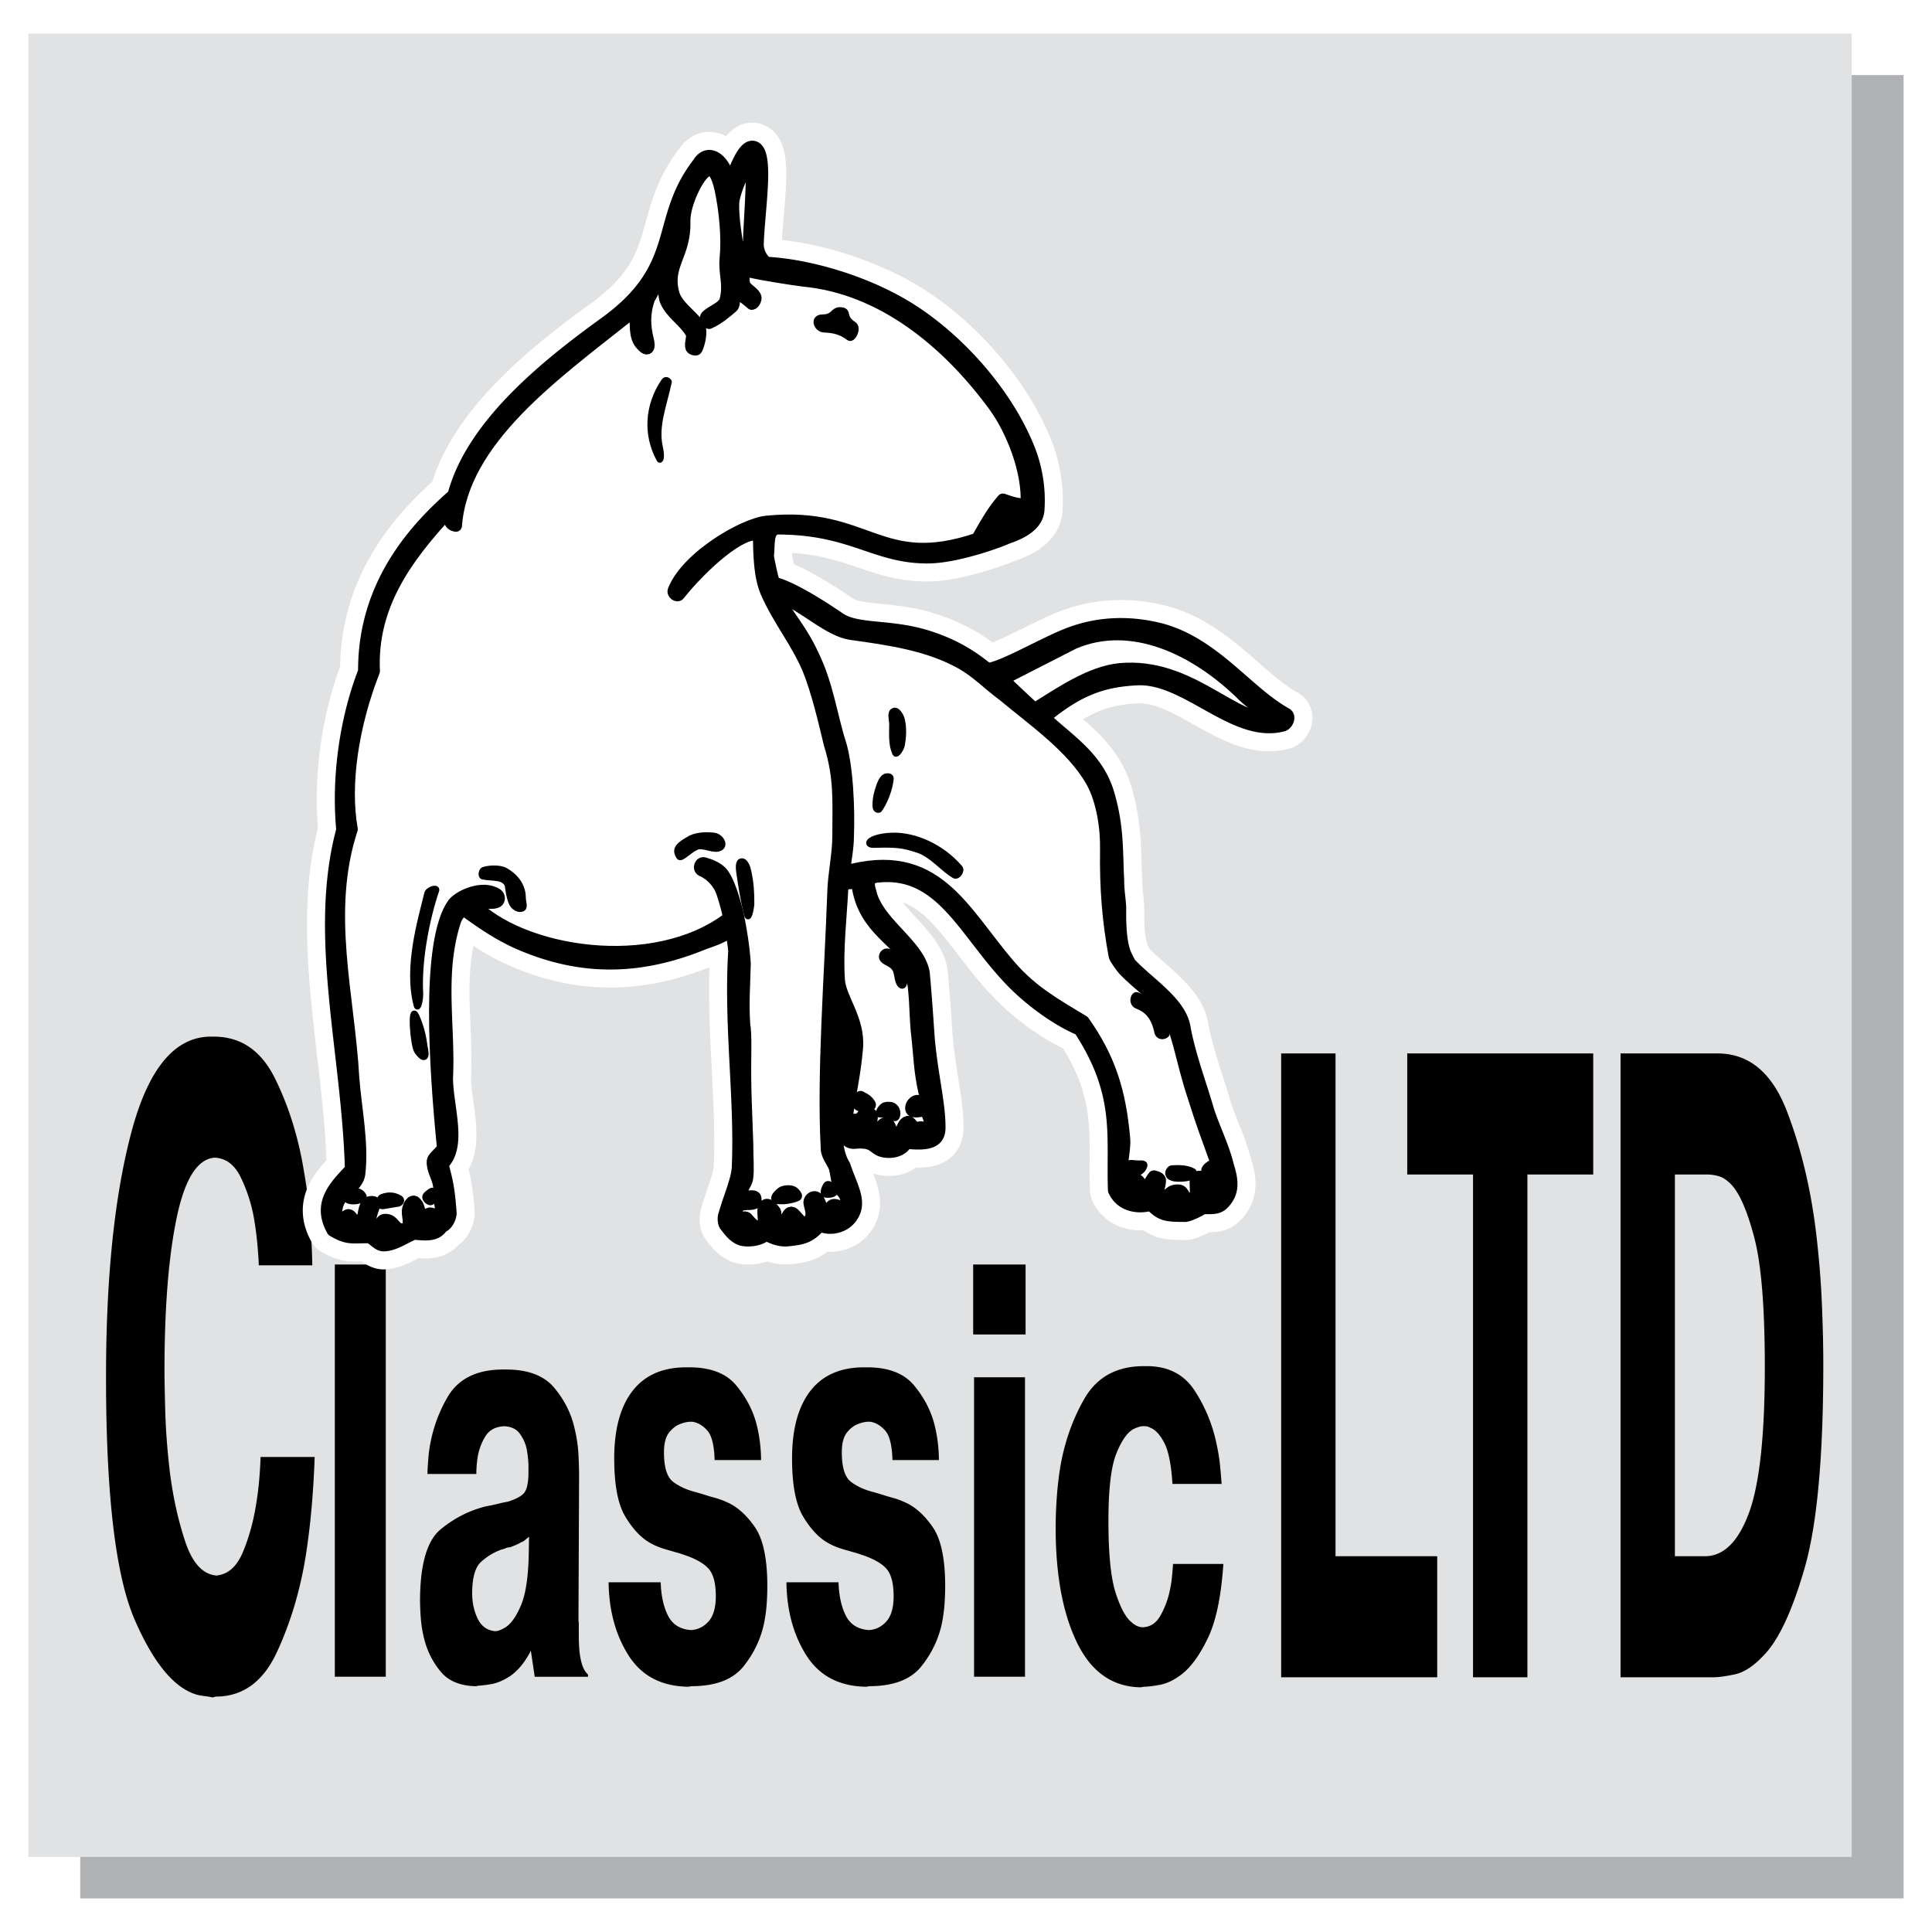
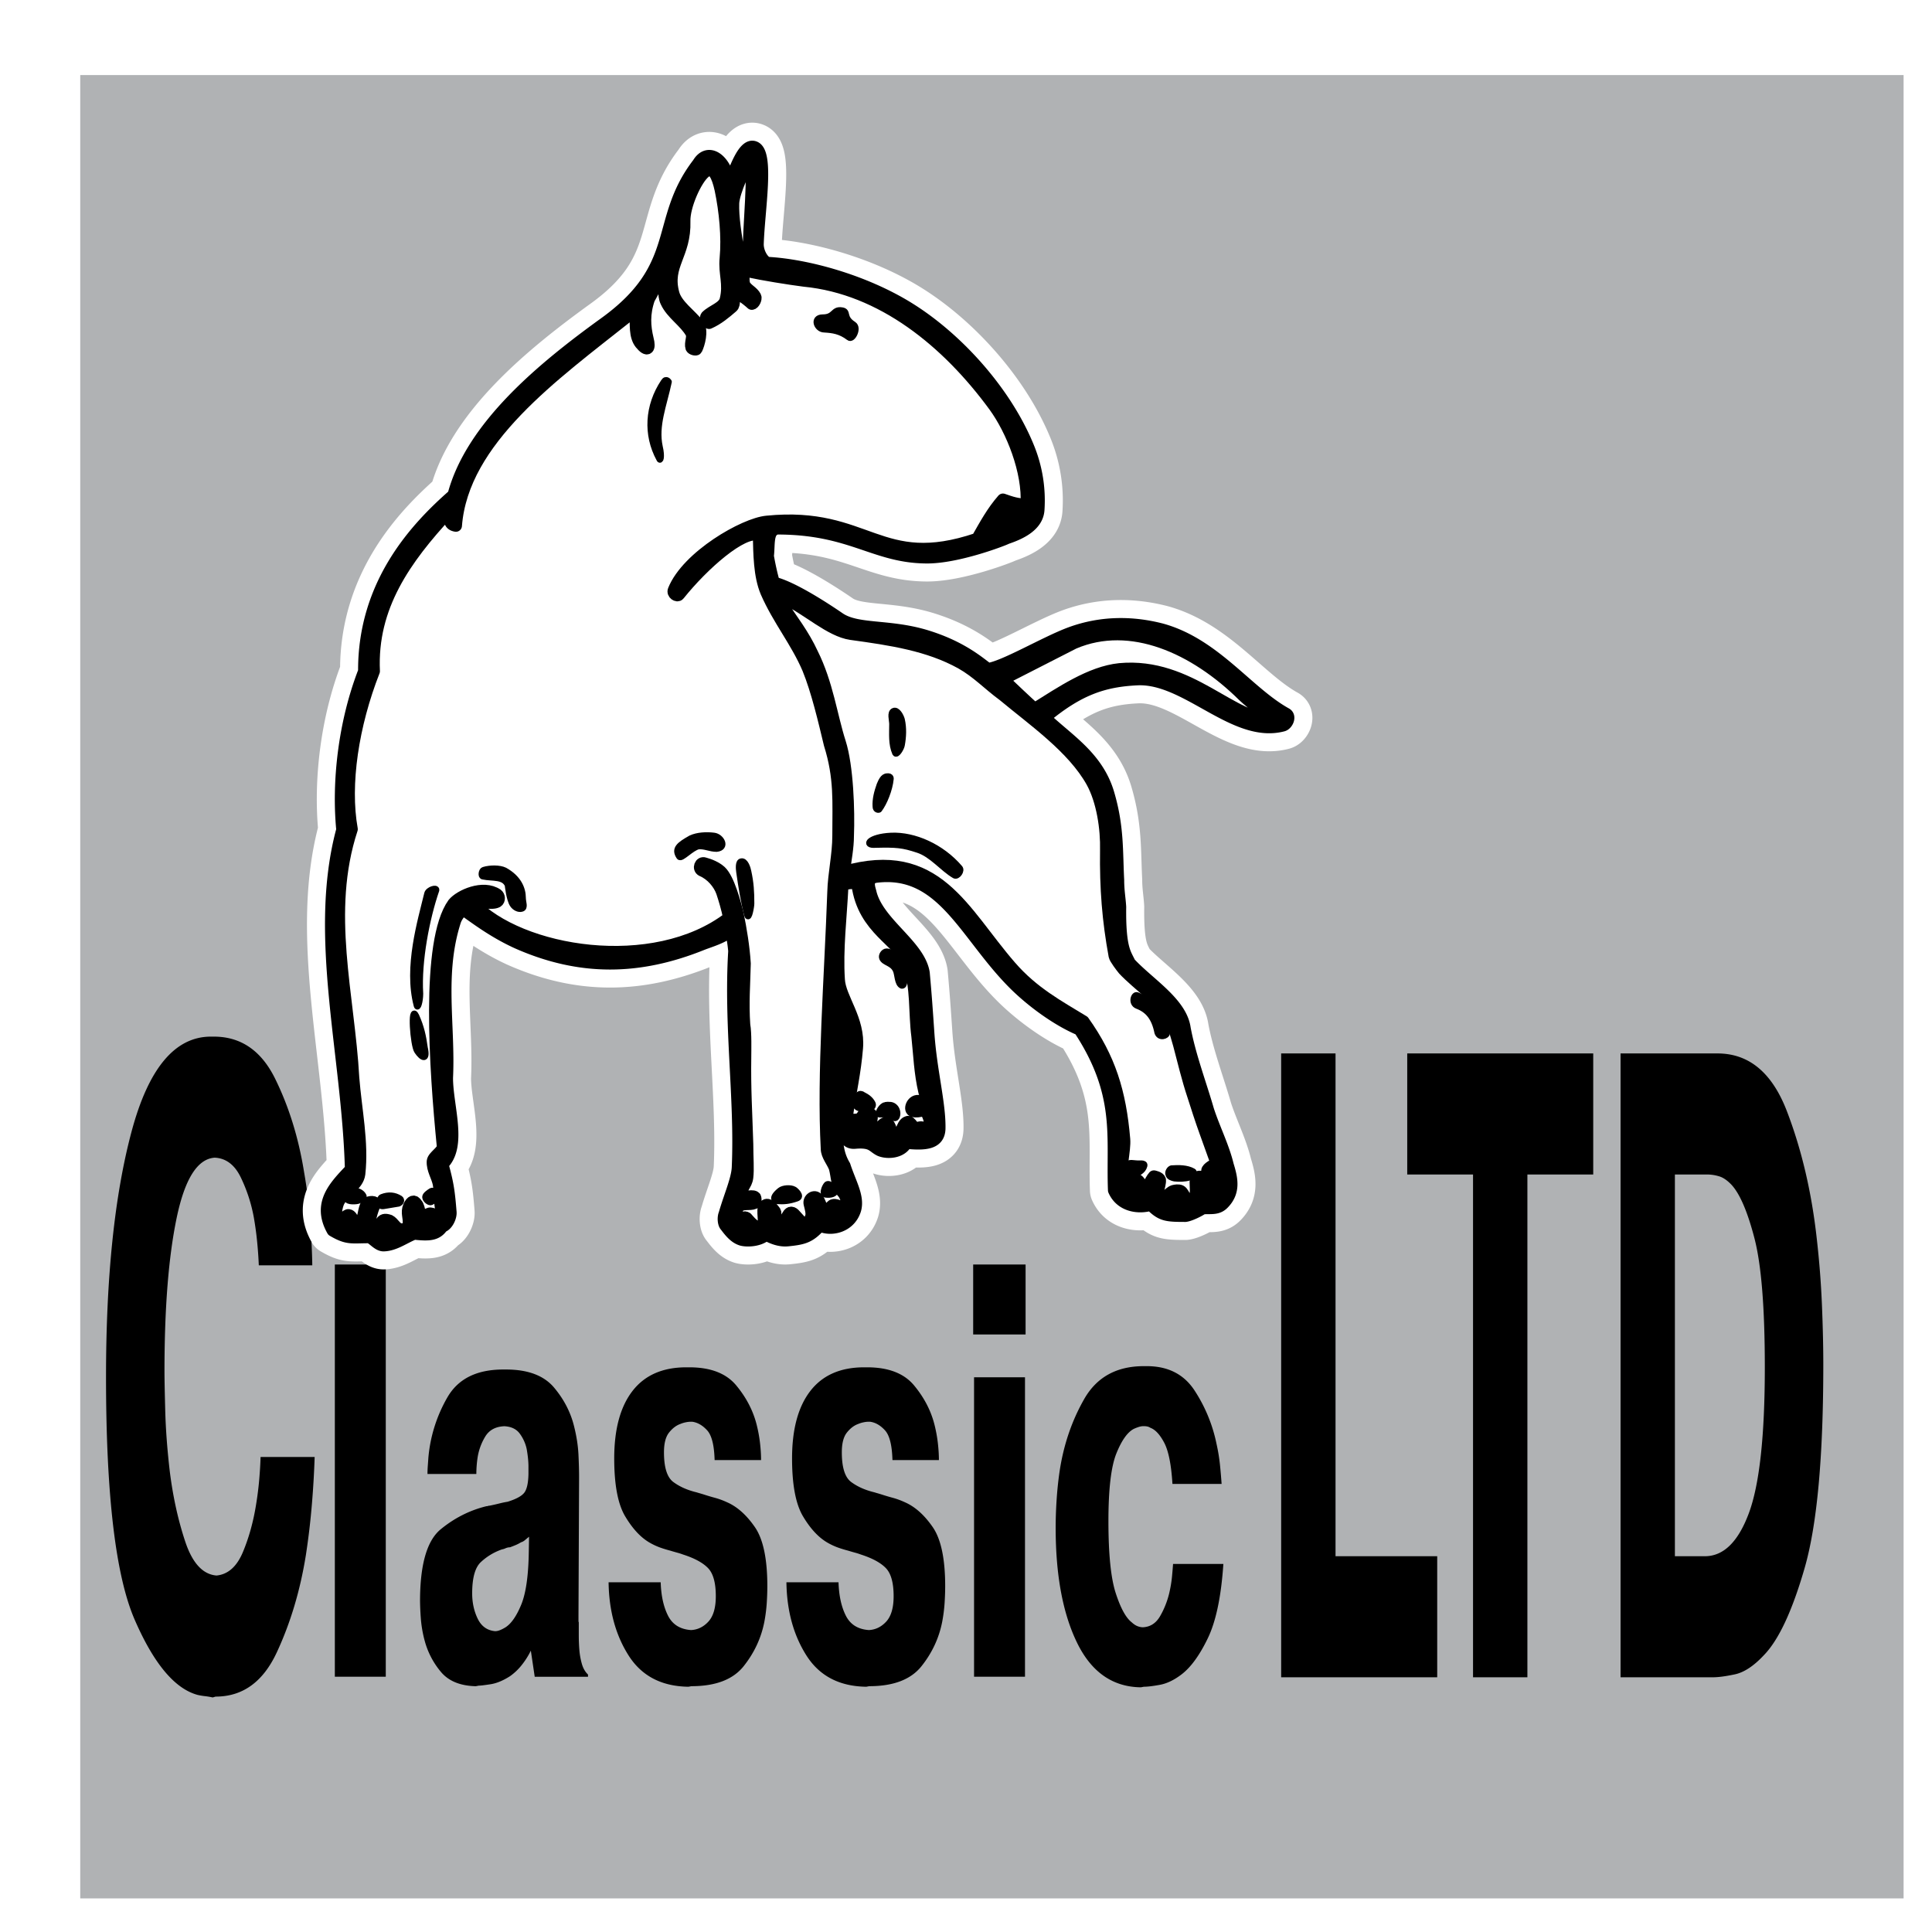
<svg xmlns="http://www.w3.org/2000/svg" width="2500" height="2500" viewBox="0 0 192.756 192.756">
  <g fill-rule="evenodd" clip-rule="evenodd">
-     <path fill="#fff" d="M0 0h192.756v192.756H0V0z" />
    <path fill="#b0b2b4" d="M8.006 7.489h181.916v181.915H8.006V7.489z" />
-     <path fill="#e1e2e3" d="M2.834 3.352H184.75v181.916H2.834V3.352z" />
    <path d="M38.489 126.159v41.13h-5.082v-41.13h5.082zM42.65 147.058c0-.259.01-.519.029-.777s.04-.535.059-.83a14.542 14.542 0 0 1 1.902-6.043c1.07-1.848 2.922-2.771 5.558-2.771h.297c2.179 0 3.773.601 4.784 1.801 1.01 1.202 1.684 2.522 2.021 3.964.237.96.375 1.884.416 2.771s.059 1.607.059 2.162v.167l-.059 13.635v.609c0 .038.01.074.029.112v1.329a18.652 18.652 0 0 0 .059 1.442c.04.479.124.942.252 1.387.128.441.333.794.609 1.053v.221h-5.316l-.387-2.605a7.779 7.779 0 0 1-.98 1.525 5.593 5.593 0 0 1-1.1 1.025c-.693.443-1.342.711-1.947.803-.604.093-.995.14-1.173.14l-.297.056c-1.546-.039-2.699-.51-3.462-1.414a8.047 8.047 0 0 1-1.62-3.077 12.023 12.023 0 0 1-.401-2.327 26.952 26.952 0 0 1-.075-1.663c0-3.658.689-6.052 2.066-7.179 1.376-1.128 2.897-1.895 4.562-2.3a.52.52 0 0 0 .163-.027.435.435 0 0 1 .164-.028c.356-.074.683-.148.98-.223s.564-.129.802-.166c.833-.259 1.382-.554 1.65-.887.268-.332.411-.96.43-1.884v-.195-.193-.193-.195c0-.221-.015-.479-.044-.774-.03-.296-.074-.609-.133-.943a3.97 3.97 0 0 0-.684-1.524c-.335-.461-.852-.712-1.544-.747-.872.035-1.506.377-1.902 1.025a5.678 5.678 0 0 0-.772 2.134 11.22 11.22 0 0 0-.12 1.608H42.65v-.004zm10.134 6.263c-.139.11-.273.222-.402.331a1.036 1.036 0 0 1-.401.224c-.179.11-.356.201-.535.276-.179.074-.366.148-.564.223-.08 0-.158.008-.238.027a1.165 1.165 0 0 0-.238.083 1.284 1.284 0 0 1-.252.083 1.313 1.313 0 0 0-.253.082 5.88 5.88 0 0 0-1.916 1.191c-.585.537-.876 1.58-.876 3.133 0 .923.183 1.764.55 2.522.367.758.946 1.174 1.739 1.246.158 0 .326-.036.504-.11.179-.074.357-.166.535-.276.575-.369 1.095-1.119 1.561-2.246.466-1.126.719-2.854.758-5.182l.028-1.607zM65.918 157.865c.04 1.332.282 2.44.728 3.326.446.887 1.213 1.367 2.303 1.441.674-.036 1.253-.323 1.739-.857.485-.538.728-1.379.728-2.523 0-1.331-.257-2.264-.773-2.801-.515-.535-1.347-.987-2.496-1.356a6.37 6.37 0 0 0-.61-.193c-.208-.058-.43-.121-.668-.195a11.898 11.898 0 0 1-.995-.304 6.542 6.542 0 0 1-1.115-.526c-.872-.519-1.67-1.387-2.393-2.605-.723-1.221-1.085-3.143-1.085-5.765 0-2.92.61-5.165 1.828-6.736s3.006-2.354 5.364-2.354h.297c2.12 0 3.68.599 4.68 1.801s1.679 2.503 2.037 3.907c.158.628.272 1.248.341 1.857s.104 1.172.104 1.69h-4.635c-.04-1.478-.288-2.468-.744-2.966-.456-.5-.951-.784-1.485-.858h-.179c-.139 0-.297.02-.475.056a2.788 2.788 0 0 0-.535.165c-.417.148-.792.436-1.129.86s-.505 1.08-.505 1.969c0 1.514.312 2.503.936 2.964.624.463 1.392.805 2.303 1.025.119.038.243.074.372.11.129.038.253.074.371.112.337.11.708.222 1.114.331.407.111.808.26 1.204.444 1.011.444 1.932 1.266 2.764 2.468.832 1.199 1.248 3.168 1.248 5.902 0 .519-.02 1.081-.059 1.69-.04.609-.119 1.229-.238 1.858-.316 1.624-1.005 3.102-2.065 4.434-1.06 1.331-2.798 1.996-5.215 1.996l-.297.055c-2.675-.038-4.662-1.072-5.959-3.104-1.297-2.032-1.966-4.472-2.006-7.317H65.918v-.001zM83.66 157.865c.04 1.332.282 2.44.727 3.326.446.887 1.214 1.367 2.303 1.441.674-.036 1.253-.323 1.74-.857.485-.538.727-1.379.727-2.523 0-1.331-.257-2.264-.773-2.801-.515-.535-1.347-.987-2.495-1.356a6.461 6.461 0 0 0-.61-.193 24.16 24.16 0 0 1-.668-.195 11.898 11.898 0 0 1-.995-.304 6.498 6.498 0 0 1-1.114-.526c-.872-.519-1.67-1.387-2.393-2.605-.723-1.221-1.085-3.143-1.085-5.765 0-2.92.61-5.165 1.828-6.736s3.006-2.354 5.364-2.354h.297c2.119 0 3.679.599 4.68 1.801 1 1.202 1.679 2.503 2.037 3.907.158.628.272 1.248.341 1.857s.104 1.172.104 1.69H89.04c-.04-1.478-.288-2.468-.744-2.966-.455-.5-.95-.784-1.485-.858h-.178c-.139 0-.297.02-.475.056a2.788 2.788 0 0 0-.535.165c-.417.148-.792.436-1.129.86s-.505 1.08-.505 1.969c0 1.514.312 2.503.936 2.964.624.463 1.393.805 2.303 1.025.12.038.244.074.372.11.129.038.253.074.371.112.337.11.708.222 1.115.331.406.111.807.26 1.203.444 1.011.444 1.932 1.266 2.764 2.468.832 1.199 1.248 3.168 1.248 5.902 0 .519-.02 1.081-.059 1.69-.04.609-.119 1.229-.238 1.858-.316 1.624-1.005 3.102-2.065 4.434-1.06 1.331-2.798 1.996-5.215 1.996l-.297.055c-2.675-.038-4.662-1.072-5.96-3.104-1.296-2.032-1.966-4.472-2.006-7.317h5.199v-.001zM102.264 137.411v29.878h-5.082v-29.878h5.082zm-5.17-11.252h5.229v6.983h-5.229v-6.983zM122.055 156.037c-.217 3.251-.736 5.727-1.559 7.428-.822 1.699-1.699 2.9-2.631 3.604-.732.555-1.445.896-2.139 1.025-.693.128-1.229.193-1.605.193l-.297.056c-2.812-.036-4.934-1.517-6.359-4.434-1.426-2.92-2.141-6.746-2.141-11.476 0-.849.029-1.756.09-2.716.061-.962.158-1.921.297-2.883.396-2.661 1.219-5.082 2.467-7.263 1.248-2.179 3.229-3.27 5.943-3.27h.297c2.119 0 3.711.812 4.77 2.439a15.324 15.324 0 0 1 2.186 5.321c.158.703.271 1.396.342 2.079.068.684.123 1.32.164 1.913H116.976c-.119-1.922-.391-3.289-.818-4.103-.426-.813-.885-1.312-1.381-1.497a.922.922 0 0 0-.342-.138 1.91 1.91 0 0 0-.342-.027c-.158 0-.322.027-.49.082-.17.056-.332.119-.49.193-.635.334-1.213 1.155-1.74 2.468-.523 1.312-.785 3.557-.785 6.735 0 3.287.242 5.68.727 7.177.486 1.497 1.016 2.468 1.59 2.911.199.185.393.314.58.387.188.074.371.112.551.112.732-.038 1.301-.407 1.707-1.108a8.554 8.554 0 0 0 .906-2.273c.139-.591.234-1.155.283-1.69.051-.535.084-.952.104-1.247h5.019v.002zM31.393 145.365a91.635 91.635 0 0 1-.264 4.57 72.835 72.835 0 0 1-.616 5.244c-.567 3.524-1.534 6.752-2.902 9.688-1.369 2.938-3.4 4.403-6.098 4.403l-.293.085a7.644 7.644 0 0 0-.748-.127 6.938 6.938 0 0 1-.748-.124c-2.286-.615-4.382-3.117-6.288-7.508-1.905-4.391-2.858-12.456-2.858-24.198 0-9.955.845-18.107 2.535-24.453 1.69-6.348 4.334-9.521 7.93-9.521h.293c2.697 0 4.735 1.397 6.112 4.195 1.377 2.795 2.34 5.898 2.888 9.31a49.48 49.48 0 0 1 .615 4.947c.117 1.622.187 3.078.206 4.365H25.821a41.03 41.03 0 0 0-.146-2.141 32.556 32.556 0 0 0-.352-2.642 15.546 15.546 0 0 0-1.319-4.026c-.606-1.23-1.465-1.876-2.58-1.931-1.72.113-2.985 2.11-3.797 5.999-.811 3.887-1.217 8.987-1.217 15.307 0 .727.025 2.029.074 3.902s.2 3.898.454 6.081c.313 2.515.825 4.851 1.539 7.003.714 2.153 1.754 3.287 3.123 3.397 1.153-.11 2.032-.896 2.638-2.349.606-1.452 1.046-3.049 1.319-4.781.137-.837.239-1.664.309-2.476.068-.812.112-1.551.131-2.222h5.396v.003zM143.391 167.342H127.822v-62.24h5.424v50.163h10.145v12.077zM140.4 117.18v-12.078h18.557v12.078h-6.568v50.162h-5.424V117.18H140.4zM171.357 105.102c3.146 0 5.457 1.929 6.932 5.789 1.477 3.856 2.467 8.107 2.977 12.749.254 2.237.424 4.446.512 6.628.09 2.18.133 4.137.133 5.87 0 9.228-.621 15.993-1.861 20.299-1.242 4.307-2.605 7.216-4.09 8.724-.996 1.064-1.955 1.693-2.873 1.889s-1.652.293-2.197.293h-9.207v-62.24h9.674v-.001zm-4.252 50.163h2.99c1.857 0 3.318-1.427 4.383-4.28 1.064-2.851 1.598-7.717 1.598-14.593 0-5.929-.348-10.222-1.041-12.876-.693-2.658-1.461-4.434-2.301-5.329-.43-.446-.85-.727-1.26-.837a4.131 4.131 0 0 0-1.086-.17h-3.283v38.085z" />
    <path d="M38.336 124.216c-.557.051-1.013-.607-1.469-.811-1.824 0-2.178.203-3.647-.658-1.52-2.685.253-4.406 1.823-6.078-.304-11.549-3.697-23.4-.861-33.886-.456-4.66.152-10.586 2.178-15.803-.05-8.763 5.217-14.334 8.915-17.576 1.824-6.889 9.016-12.764 15.044-17.12 7.952-5.724 4.964-10.231 9.37-15.955.962-1.621 2.735-.405 3.09 2.077.507-1.266 1.418-4.103 2.482-3.697 1.418.506.405 6.281.304 9.674 0 .709.405 1.57.962 1.874 3.951.203 9.725 1.773 14.183 4.559 4.862 3.039 9.625 8.357 11.853 13.828a13.923 13.923 0 0 1 1.012 6.229c-.102 1.469-1.621 2.279-3.141 2.786-.252.152-4.963 1.975-8.053 1.925-5.167-.051-7.446-2.888-14.841-2.888-1.064.203-.811 1.52-.962 2.786.152.861.354 1.823.607 2.685 1.723.405 4.762 2.33 6.534 3.546 1.773 1.215 4.863.658 8.51 1.722 3.748 1.114 5.521 2.786 6.332 3.343 1.621-.202 5.773-2.684 8.256-3.596 3.039-1.114 6.129-1.114 9.066-.354 5.318 1.469 8.561 6.28 12.41 8.408.455.253.102 1.013-.305 1.115-4.812 1.266-9.572-4.812-14.486-4.609-3.393.152-5.926 1.013-9.32 3.849 2.33 2.229 5.318 3.951 6.383 7.648.963 3.292.811 5.673.963 8.56 0 1.063.15 1.824.201 2.685-.051 4.153.508 4.66.963 5.622 1.875 2.026 5.115 3.951 5.471 6.483.506 2.735 1.57 5.521 2.33 8.154.607 1.875 1.52 3.647 1.975 5.521.406 1.317.709 2.634-.455 3.799-.557.558-1.164.405-2.025.456-.355.253-1.268.709-1.723.76-1.926 0-2.381-.051-3.445-1.114-1.113.354-2.938.203-3.646-1.418-.203-5.369.811-9.573-3.443-16.057-2.279-.963-4.812-2.837-6.535-4.559-4.913-4.913-7.141-11.498-13.776-10.688-1.114.152-.709 1.165-.608 1.57.709 3.09 4.862 5.268 5.318 8.054.203 2.229.304 3.697.456 5.926.253 3.85 1.165 7.091 1.114 9.624-.051 1.418-1.317 1.57-3.292 1.367-.456.963-1.823 1.063-2.583.76-.759-.354-.759-.912-2.532-.76-1.215.102-.962-1.367-1.874-1.722.051 1.569.051 2.785.811 4.052.557 1.722 1.418 3.09 1.063 4.356-.506 1.671-2.33 2.127-3.495 1.569-1.013 1.165-1.672 1.317-3.141 1.47-.811.101-1.57-.203-2.229-.558-.659.607-1.875.658-2.431.507-.659-.203-1.114-.76-1.57-1.368-.203-.202-.253-.811-.102-1.165.507-1.772 1.267-3.444 1.317-4.659.304-6.889-.81-14.082-.354-21.578-.102-1.215-.355-2.127-.304-2.127-.861.76-2.026 1.063-2.938 1.418-6.281 2.533-12.156 2.634-18.437-.152-2.33-1.063-4.052-2.38-5.42-3.343-.203.203-.608.608-.811 1.165-1.722 5.318-.557 10.434-.811 15.702 0 2.837 1.469 6.787-.456 8.61.558 1.976.659 2.888.811 4.762.051.506-.354 1.316-.811 1.418-.557.861-1.367.861-2.785.709-1.014.406-1.927 1.115-2.99 1.166z" stroke="#fff" stroke-width="4.862" stroke-linecap="round" stroke-linejoin="round" stroke-miterlimit="2.613" />
    <path d="M38.336 124.216c-.557.051-1.013-.607-1.469-.811-1.824 0-2.178.203-3.647-.658-1.52-2.685.253-4.406 1.823-6.078-.304-11.549-3.697-23.4-.861-33.886-.456-4.66.152-10.586 2.178-15.803-.05-8.763 5.217-14.334 8.915-17.576 1.824-6.889 9.016-12.764 15.044-17.12 7.952-5.724 4.964-10.231 9.37-15.955.962-1.621 2.735-.405 3.09 2.077.507-1.266 1.418-4.103 2.482-3.697 1.418.506.405 6.281.304 9.674 0 .709.405 1.57.962 1.874 3.951.203 9.725 1.773 14.183 4.559 4.862 3.039 9.625 8.357 11.853 13.828a13.923 13.923 0 0 1 1.012 6.229c-.102 1.469-1.621 2.279-3.141 2.786-.252.152-4.963 1.975-8.053 1.925-5.167-.051-7.446-2.888-14.841-2.888-1.064.203-.811 1.52-.962 2.786.152.861.354 1.823.607 2.685 1.723.405 4.762 2.33 6.534 3.546 1.773 1.215 4.863.658 8.51 1.722 3.748 1.114 5.521 2.786 6.332 3.343 1.621-.202 5.773-2.684 8.256-3.596 3.039-1.114 6.129-1.114 9.066-.354 5.318 1.469 8.561 6.28 12.41 8.408.455.253.102 1.013-.305 1.115-4.812 1.266-9.572-4.812-14.486-4.609-3.393.152-5.926 1.013-9.32 3.849 2.33 2.229 5.318 3.951 6.383 7.648.963 3.292.811 5.673.963 8.56 0 1.063.15 1.824.201 2.685-.051 4.153.508 4.66.963 5.622 1.875 2.026 5.115 3.951 5.471 6.483.506 2.735 1.57 5.521 2.33 8.154.607 1.875 1.52 3.647 1.975 5.521.406 1.317.709 2.634-.455 3.799-.557.558-1.164.405-2.025.456-.355.253-1.268.709-1.723.76-1.926 0-2.381-.051-3.445-1.114-1.113.354-2.938.203-3.646-1.418-.203-5.369.811-9.573-3.443-16.057-2.279-.963-4.812-2.837-6.535-4.559-4.913-4.913-7.141-11.498-13.776-10.688-1.114.152-.709 1.165-.608 1.57.709 3.09 4.862 5.268 5.318 8.054.203 2.229.304 3.697.456 5.926.253 3.85 1.165 7.091 1.114 9.624-.051 1.418-1.317 1.57-3.292 1.367-.456.963-1.823 1.063-2.583.76-.759-.354-.759-.912-2.532-.76-1.215.102-.962-1.367-1.874-1.722.051 1.569.051 2.785.811 4.052.557 1.722 1.418 3.09 1.063 4.356-.506 1.671-2.33 2.127-3.495 1.569-1.013 1.165-1.672 1.317-3.141 1.47-.811.101-1.57-.203-2.229-.558-.659.607-1.875.658-2.431.507-.659-.203-1.114-.76-1.57-1.368-.203-.202-.253-.811-.102-1.165.507-1.772 1.267-3.444 1.317-4.659.304-6.889-.81-14.082-.354-21.578-.102-1.215-.355-2.127-.304-2.127-.861.76-2.026 1.063-2.938 1.418-6.281 2.533-12.156 2.634-18.437-.152-2.33-1.063-4.052-2.38-5.42-3.343-.203.203-.608.608-.811 1.165-1.722 5.318-.557 10.434-.811 15.702 0 2.837 1.469 6.787-.456 8.61.558 1.976.659 2.888.811 4.762.051.506-.354 1.316-.811 1.418-.557.861-1.367.861-2.785.709-1.014.406-1.927 1.115-2.99 1.166z" stroke="#000" stroke-width="1.266" stroke-linecap="round" stroke-linejoin="round" stroke-miterlimit="2.613" />
    <path d="M83.393 110.694l.101-.201c.552-2.561 1.205-5.322.804-8.435l-.653-1.507-.252 10.143zM73.704 25.242c-.301-1.707-.603-3.565-.553-4.97.05-1.155 1.306-3.866 1.557-3.866.703.101-.101 6.376 0 9.589.05.602-.904-.201-1.004-.753z" fill="#fff" stroke="#000" stroke-width="1.205" stroke-linecap="round" stroke-linejoin="round" stroke-miterlimit="2.613" />
    <path d="M37.454 122.442c-.201.05-.552-.201-.552-.401 0 0-.05-.553.452-1.808.201-.452-.552-.302-.703-.201-.452.603-.25 1.707-.904 2.108-.401.201-.552-.854-.954-.903-.251-.05-.552.502-.803.452-.753-.051-.402-1.406-.201-1.808.552-1.055 1.908-1.606 2.058-2.762.352-3.163-.351-6.376-.603-9.589-.452-8.234-2.862-16.519-.15-24.803-.803-4.468.101-10.393 2.209-15.765-.301-6.477 3.163-11.247 7.33-15.765.251.703.201 1.155.854 1.255.652-8.585 9.791-15.062 17.121-20.887.201-.15.803-.552.803-.301.05 1.104-.101 2.259.502 3.013.703.854.954.502.703-.452-.301-1.255-.401-2.51.151-4.067 0 .1 1.155-2.259 1.255-2.008.401.703.101 1.657.452 2.36.552 1.205 1.858 1.958 2.51 3.113.201.401-.15 1.004 0 1.456.05.15.452.251.502.15.251-.502.603-1.807.201-2.41-.753-1.004-2.209-1.958-2.511-3.163-.753-2.812 1.205-3.816 1.105-7.18-.05-1.506 1.154-4.217 2.059-4.92.803-.652 1.255.402 1.556 1.757.452 2.159.703 4.72.502 6.878-.15 1.506.401 2.511 0 4.117-.201.803-1.306 1.055-1.908 1.657-.201.251.251.653.251.653.904-.402 1.606-1.004 2.31-1.607.301-.251.05-.904.352-1.205s1.606.904 1.606.904c.201 0 .452-.502.351-.703-.25-.502-.854-.703-1.104-1.205-.05-.05-.251-1.456.301-1.355 1.606.352 4.117.753 5.673.954 7.782.753 14.309 6.125 18.979 12.502 1.756 2.41 3.414 6.526 3.213 9.84-.904 0-1.506-.201-2.359-.502-1.055 1.205-1.758 2.51-2.561 3.916-9.791 3.314-10.896-2.711-20.987-1.707-2.259.201-7.933 3.464-9.289 6.828-.15.352.352.653.502.452 2.41-3.012 6.326-6.477 7.982-5.975.05 1.908.05 4.067.753 5.724 1.205 2.762 3.012 4.92 4.167 7.632.903 2.209 1.606 5.221 2.159 7.531 1.054 3.364.854 5.724.854 9.138 0 1.908-.452 3.766-.502 5.624-.301 8.535-1.054 18.124-.652 25.605 0 .652.552 1.255.803 1.907.251.954.151 1.758.854 2.511.201.251.552 1.055.201 1.355-.301.251-.854-.251-1.205-.15-.301.05-.502.702-.652.652-.603-.201-.603-.854-.904-1.255-.301-.452-.954 0-.803.502.1.401.251.903.15 1.255-.101.302-.301.703-.603.804-.15.05-.903-.854-1.004-.954-.251-.302-.502-.352-.703 0-.201.301-.401.753-.703.954-.201.101-.552-.051-.603-.251-.151-.302.15-.804 0-1.055-.352-.502-.854-1.004-1.105-.401-.2.652.352 1.958-.502 1.958-.552 0-1.205-.954-1.255-.954-.402-.15-.502.302-.904.101-.352-.201-.1-.904.151-1.205.351-.401 1.104-.15 1.556-.352.151-.05.151-.552.05-.603-.402-.251-1.205.251-1.255-.2-.15-.804.402-.954.502-1.758.101-.803 0-1.958 0-3.313-.101-3.313-.251-5.422-.201-8.736 0-.603.05-2.359-.1-3.163-.151-2.259 0-3.916.05-6.125-.101-1.657-.402-3.464-.703-4.92-.251-1.055-.904-3.515-1.707-4.268-.452-.402-1.054-.653-1.606-.804-.402-.15-.653.502-.251.703.954.401 1.707 1.305 2.008 2.159.251.753.502 1.606.703 2.56-7.531 5.774-20.937 3.515-25.605-1.506.753-.2 1.908.201 2.46-.1.251-.151.201-.552 0-.703-1.406-.954-3.715.1-4.368.903-2.711 3.766-1.807 16.519-1.054 24.2.05.502-.954 1.004-1.004 1.506-.05.804.452 1.506.602 2.26.101.652.151 1.154.151 1.857 0 .401.251 1.004-.05 1.255-.301.201-.753-.251-1.054-.15-.251.05-.552.502-.854.703 0 0-.101-1.356-.402-1.657-.251-.401-.502-.301-.753.201-.301.702.05 1.104-.05 1.857-.05.452-.653.502-.854.452-.452-.101-.653-.653-1.054-.854-1.004-.349-.652.505-1.405.655z" fill="#fff" stroke="#000" stroke-width="1.205" stroke-linecap="round" stroke-linejoin="round" stroke-miterlimit="2.613" />
    <path d="M118.236 119.43c-.15-.2-.25-.502-.451-.603s-.502-.05-.703 0c-.502.151-1.004 1.055-1.355.703-.502-.352.051-1.205 0-1.808-.051-.251-.602-.352-.602-.352-.402.452-.604 1.306-1.055 1.406 0 0-.201-.804-.604-1.055-.502-.352-1.055.15-1.455-.352-.352-.401.25-2.61.15-3.715-.402-4.72-1.457-8.083-4.066-11.748-2.461-1.507-5.021-2.862-7.281-5.473-4.769-5.473-7.33-12.1-16.618-9.439.15-1.205.401-2.41.401-3.615.101-2.51-.05-6.928-.803-9.289-.854-2.661-1.255-5.874-2.761-8.886-.854-1.858-2.059-3.414-3.213-5.121-.15-.352.101-.502.452-.402 2.31 1.104 4.569 3.264 6.627 3.564 4.017.553 7.732 1.105 10.996 2.912 1.607.904 2.71 2.109 4.216 3.213 3.014 2.51 6.93 5.221 8.838 8.635 1.053 1.908 1.455 4.669 1.404 6.829-.049 3.815.201 6.979.855 10.543.049.251.652 1.055.902 1.355 1.355 1.456 4.018 3.264 4.619 4.82.453.954.604 1.656.904 2.66.451 1.707.854 3.415 1.406 5.071.352 1.104.803 2.511 1.205 3.615l1.154 3.213c-.252.05-.955.452-.955.703.051.703.904.502.904.854l-.602.652c-.352-.2-.352-.452-.502-.603-.553-.552-.955-.301-.955.201 0 .603.102 1.055-.1 1.656-.297.609-.85-.044-.952-.144zM111.711 66.763c-2.912.301-5.824 2.31-8.486 3.966-1.055-.954-2.107-1.958-3.162-2.962l7.078-3.615c5.674-2.41 12.051.452 16.92 5.271.955.904 2.26 1.808 3.164 2.41-4.168.252-8.436-5.723-15.514-5.07z" fill="#fff" stroke="#000" stroke-width="1.205" stroke-linecap="round" stroke-linejoin="round" stroke-miterlimit="2.613" />
    <path d="M89.368 113.455c-.502-.05-.402-1.305-.954-1.405-.351-.101-.904 1.104-1.456.603-.352-.302.352-1.456-.201-1.557-.804-.15-.603.401-1.055.552-.401.151-1.305.101-1.205-.301.351-2.46.803-4.317 1.004-6.778.251-2.861-1.707-4.97-1.807-6.828-.201-3.012.201-6.226.351-9.288 0-.401 1.506-.452 1.506-.201.603 4.519 4.268 5.623 5.121 7.983.804 2.26.552 4.82.854 7.129.201 1.858.251 3.666.703 5.573.101.251.301.804.101.954-.151.15-.452-.05-.703-.05-.653-.051-.954.953-.502 1.004.301.101.602 0 .954-.051.402-.05.603.754.653.904.05.352.201.803-.05 1.004-.251.251-.401-.452-1.155-.15-.401.2-.653-.753-1.004-.603-.603.201-.603 1.557-1.155 1.506z" fill="#fff" stroke="#000" stroke-width="1.205" stroke-linecap="round" stroke-linejoin="round" stroke-miterlimit="2.613" />
    <path d="M41.571 100.301c-1.004-3.815.402-8.435 1.055-11.146.1-.402.954-.653.903-.352-.954 2.761-1.807 7.079-1.606 10.343-.001.753-.252 1.607-.352 1.155zM41.621 104.87c-.401-.553-.703-4.77-.1-3.515.502 1.104.703 2.059.854 3.163.3 1.306-.251 1.105-.754.352zM65.771 45.776c-1.305-2.41-1.155-5.271.452-7.682.251-.401.502 0 .502 0-.502 2.359-1.355 4.368-.904 6.477.251 1.055.05 1.507-.05 1.205zM84.699 33.676c-.854-.652-1.606-.753-2.46-.803-.753 0-1.205-1.205-.151-1.205 1.205 0 1.004-.853 1.908-.703.703.1.05.703 1.155 1.406.552.352-.101 1.607-.452 1.305zM89.318 75.147c-.402-.904-.301-1.958-.301-2.912 0-.401-.251-1.155.15-1.305.352-.151.703.502.803.854.201.854.151 1.757 0 2.561-.05.301-.502 1.053-.652.802zM87.711 80.771c-.05.05-.352.05-.352-.301-.05-.703.15-1.456.401-2.159.151-.352.352-.854.753-.854.401-.05.351.251.351.251-.098 1.054-.651 2.41-1.153 3.063zM95.242 87.348c-1.205-.703-2.259-2.108-3.665-2.561-1.506-.502-2.159-.552-4.217-.502-1.255.1-.653-.804 1.556-.904 2.31-.1 5.021 1.104 6.829 3.213.25.252-.202.905-.503.754zM51.161 90.26c-.352-.502-.502-1.958-.502-1.958-.402-.904-1.507-.653-2.46-.854-.251 0-.15-.603.05-.653.653-.201 1.606-.201 2.108.05 1.355.753 1.808 1.807 1.808 2.761 0 .402.251.954-.101 1.054-.301.102-.703-.099-.903-.4zM67.779 85.49c-.552-.804 0-1.205 1.155-1.858.653-.301 1.557-.351 2.31-.251.752.1 1.305 1.205.25 1.305-.652 0-1.154-.301-1.807-.251-.703.151-1.707 1.306-1.908 1.055zM74.557 91.314c-.352-1.305-.603-2.912-.804-4.318-.05-.352-.101-1.004.201-1.054.401-.1.652.703.703 1.004.25 1.154.301 2.008.301 3.213 0 .301-.25 1.657-.401 1.155zM34.643 119.631c0-.302.15-.703.452-.804.502-.101.954.101 1.155.452.151.201-.201.352-.452.502-.202.101-1.155.151-1.155-.15zM43.027 119.932c-.201.101-.603-.251-.603-.502 0-.2.352-.451.603-.603.201-.101.452.101.452.302 0 .401-.151.652-.452.803zM38.257 120.334c-.653.1-.452-.804-.15-.904.652-.251 1.255-.2 1.807.15.201.151.1.402-.15.503-.553.1-.954.15-1.507.251zM85.653 110.543c-.201-.05-.502-.502-.502-.603.1-.301.301-.502.502-.702.1-.151.352-.101.452 0 .402.2.753.451.954.854.101.2-.05.451-.301.502-.352 0-.704.1-1.105-.051zM89.217 111.548c-.452-.302-.753-.402-1.456-.352-.251 0 .05-.703.452-.904.05 0 .15-.101.652-.05.352.05.603.352.653.703.051.251-.05.702-.301.603zM77.519 119.832s-.803-.151.301-1.055c.301-.251 1.054-.302 1.406-.101.05 0 .904.703.251.903-.753.253-1.255.303-1.958.253zM82.339 119.179c-.352-.05-.051-.803.15-1.004.251-.201.854.352.854.652-.05.402-.703.402-1.004.352zM89.97 98.343c-.452-.2-.401-1.154-.602-1.556-.352-.754-1.155-.703-1.356-1.206-.1-.251.151-.652.452-.652.652.05 1.154.602 1.506 1.054.201.251.201.804.251 1.104.051.603.051 1.307-.251 1.256zM115.477 103.013c-.303-1.507-.955-2.26-2.01-2.661-.652-.251-.352-1.205 0-1.055 1.857.753 2.963 2.561 2.963 3.766 0 .3-.754.552-.953-.05zM113.016 117.321c-.051.05-.352.15-.604-.251-.15-.302-.1-.652.152-.954.15-.15.602-.05.752-.05.352.05.955-.101.854.251-.15.552-.652.703-1.154 1.004zM117.184 117.572c-.252-.05-.553-.15-.604-.401-.1-.201.1-.553.301-.603.703-.051 1.557-.051 2.16.301.201.101-.15.553-.352.603-.501.15-1.054.15-1.505.1z" stroke="#000" stroke-width=".603" stroke-linecap="round" stroke-linejoin="round" stroke-miterlimit="2.613" />
  </g>
</svg>